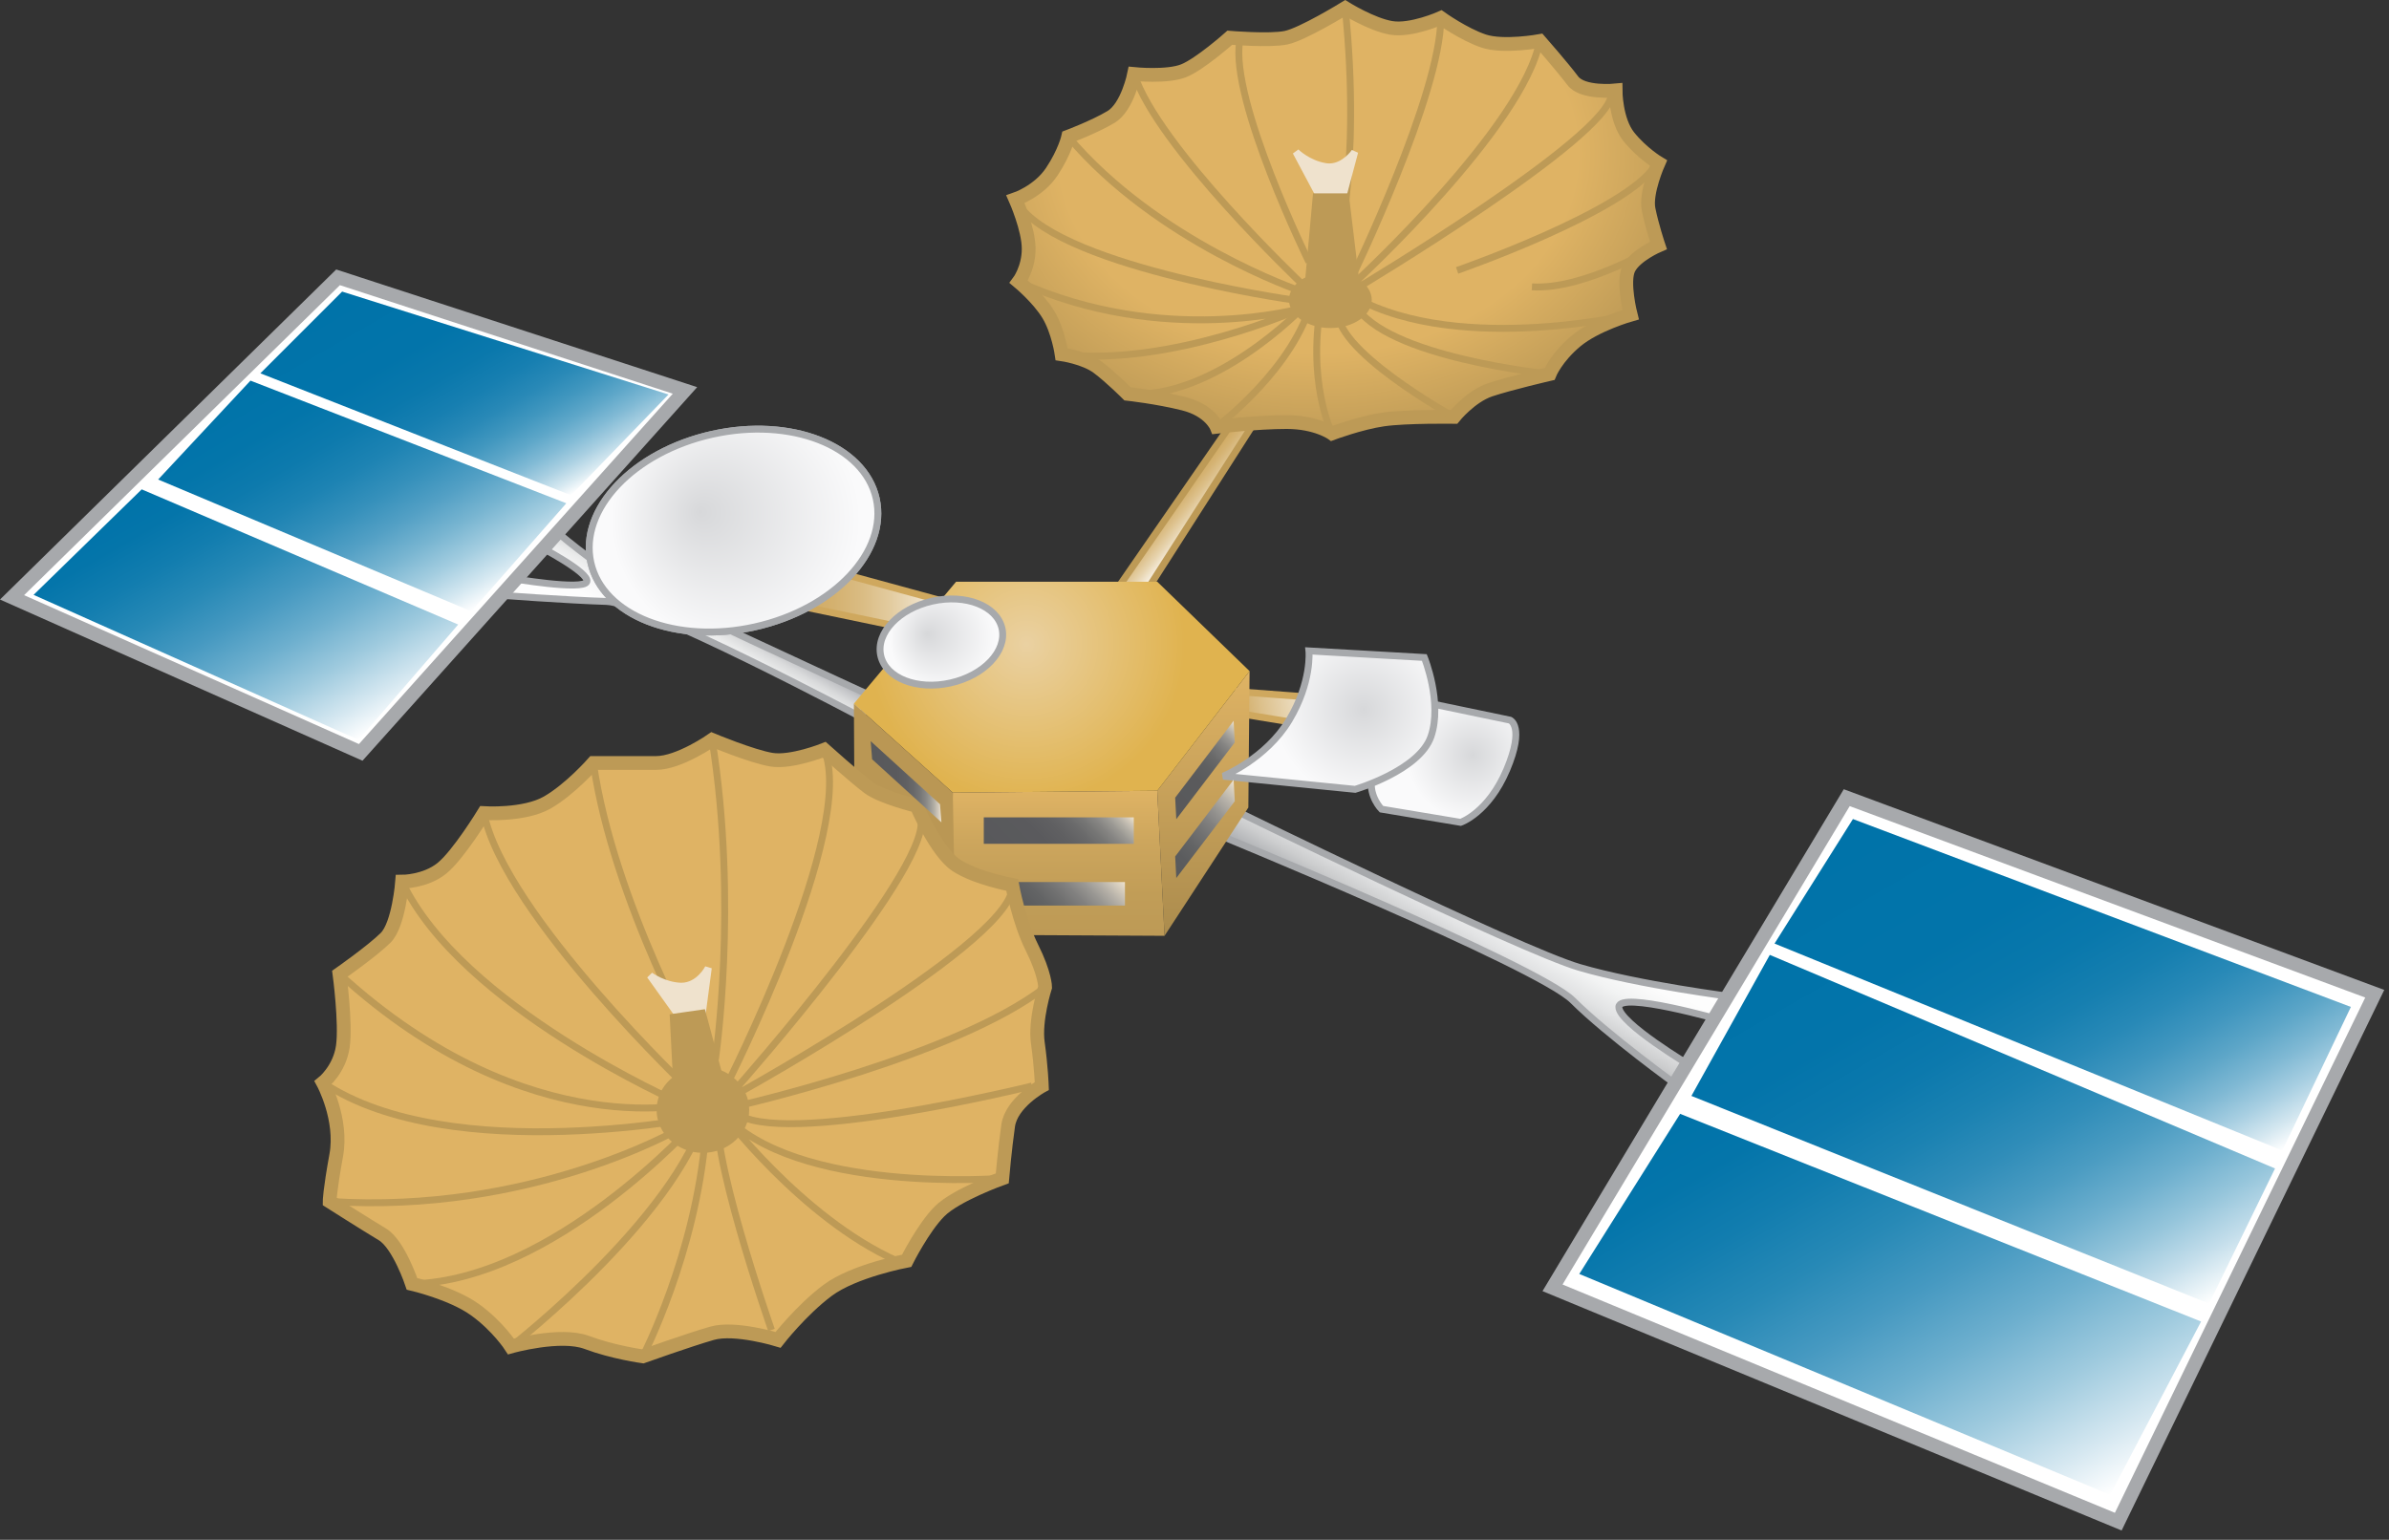
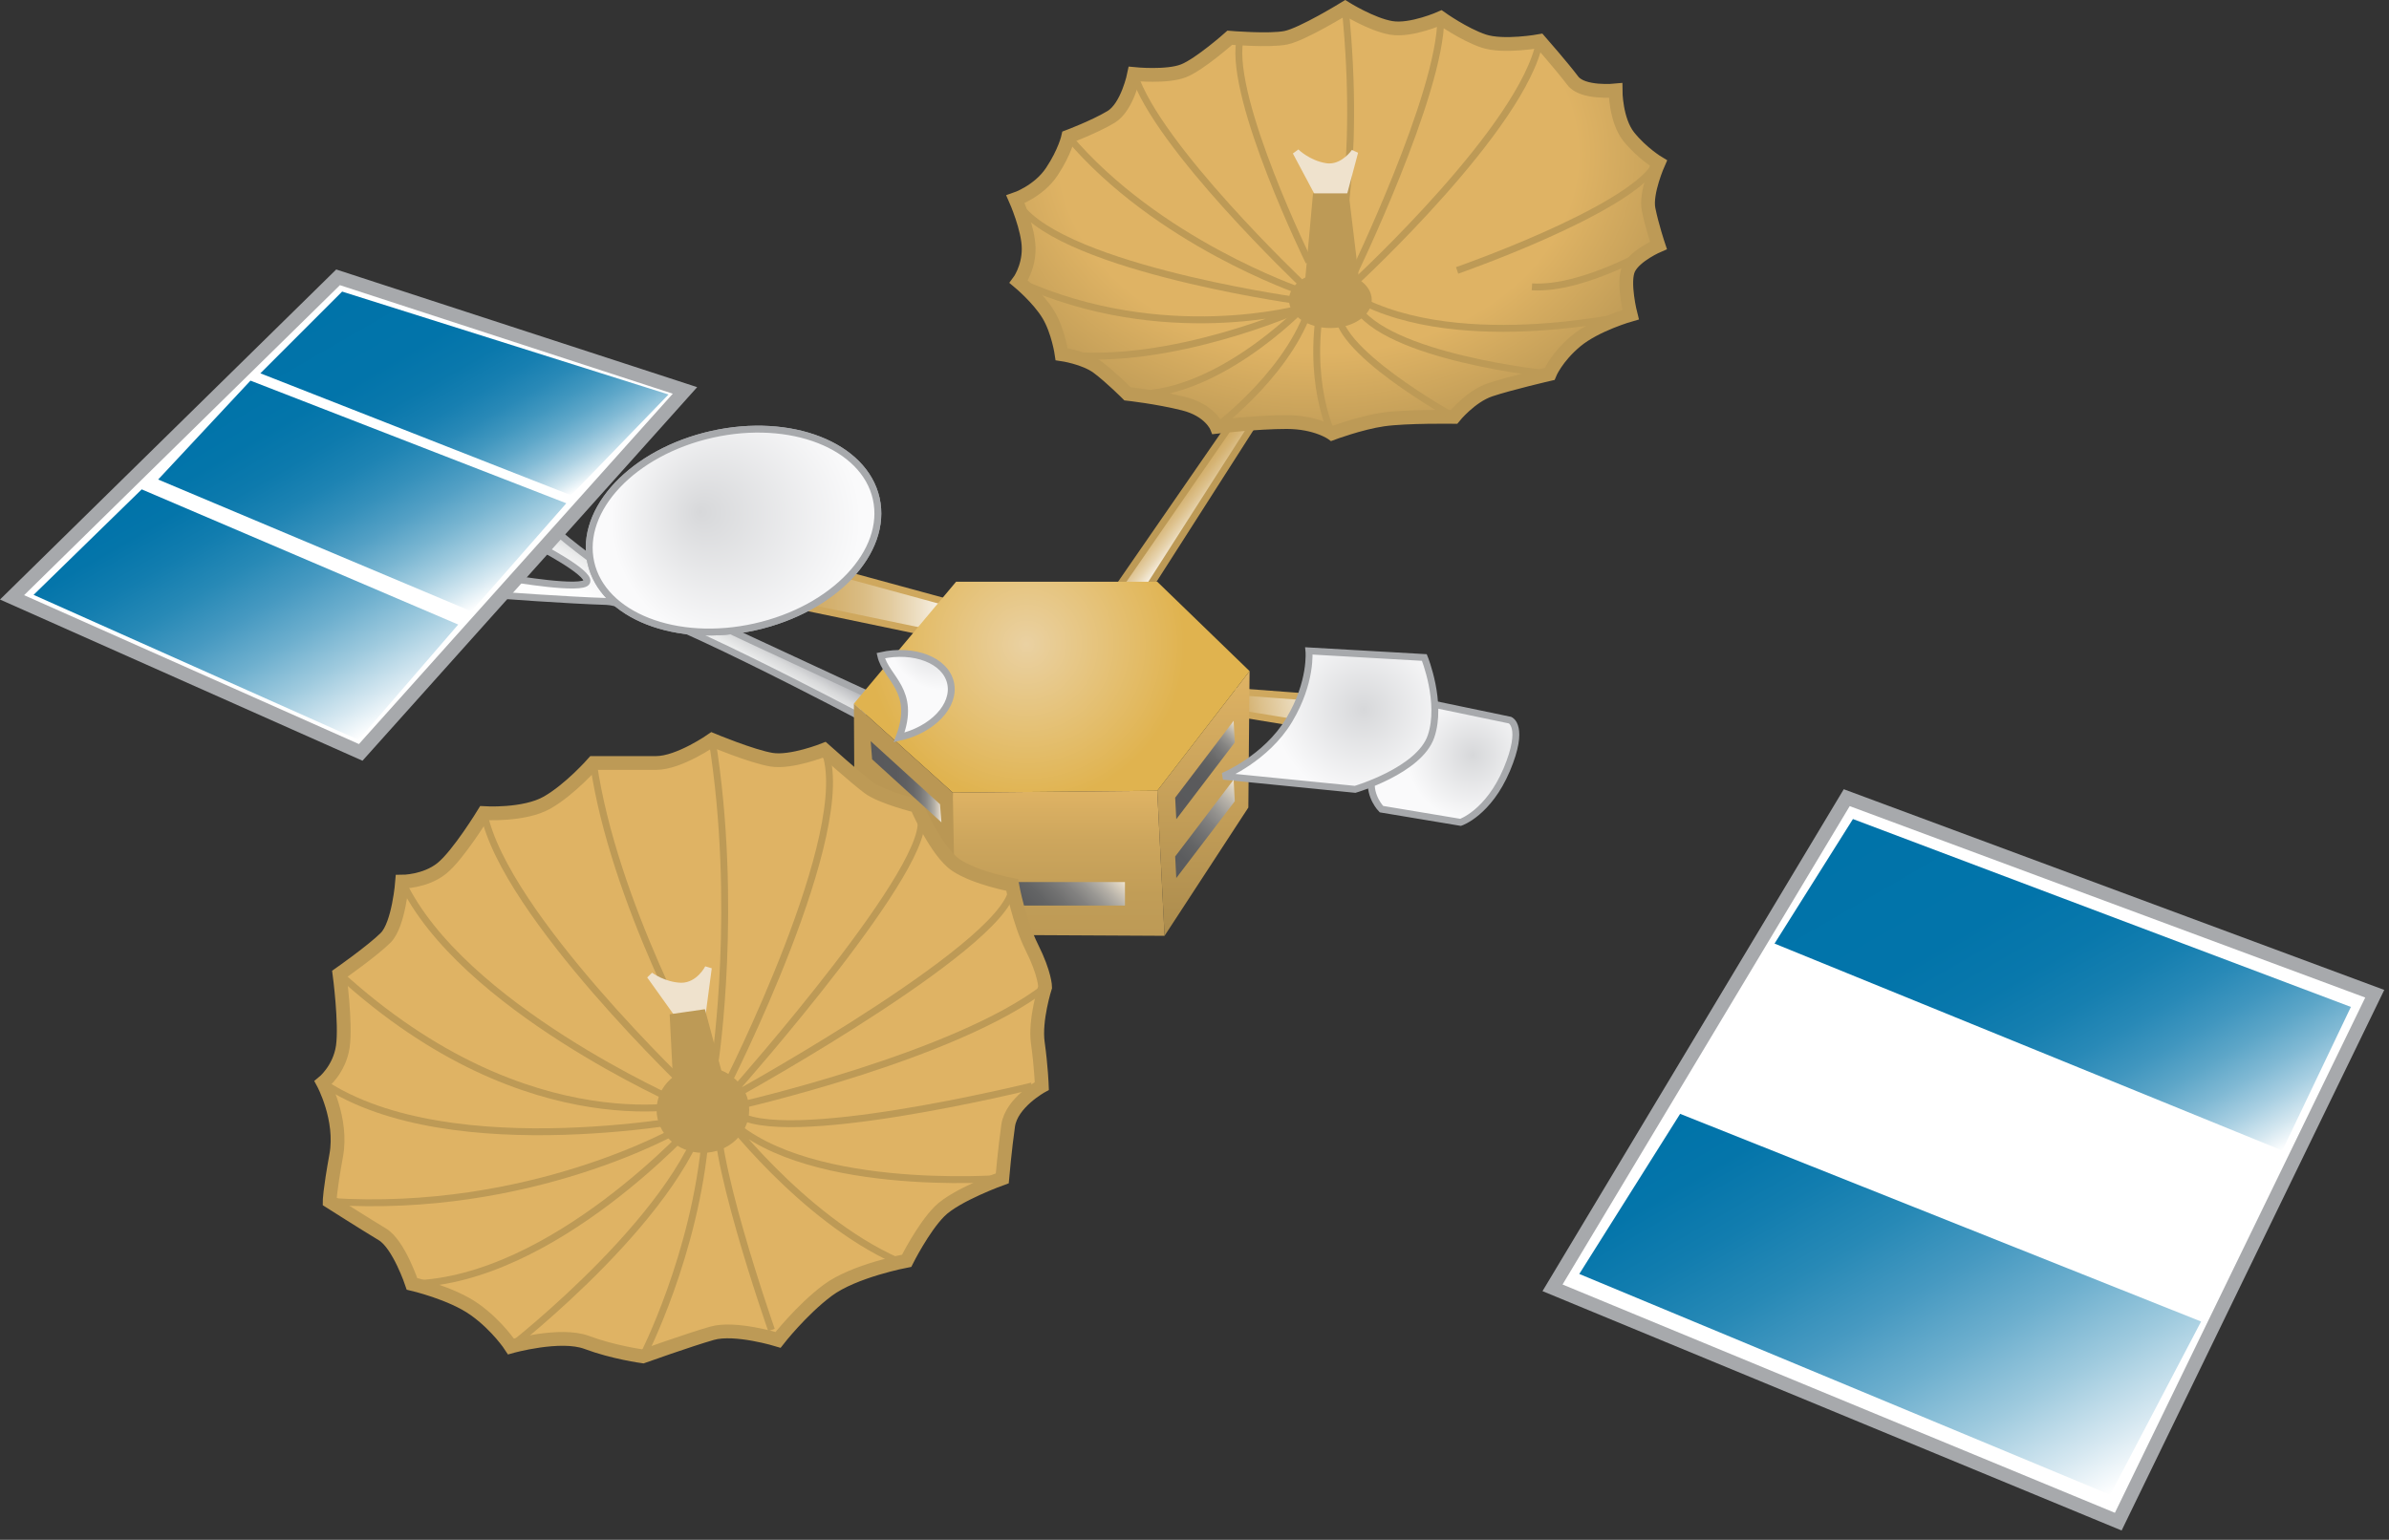
<svg xmlns="http://www.w3.org/2000/svg" xmlns:ns1="https://ian.umces.edu/media-library/" x="0px" y="0px" width="501" height="323" viewBox="0 0 501 323" xml:space="preserve">
  <rect x="0" y="0" width="501" height="323" fill="#333333" stroke="none" />
  <title>Communications: satellite 2</title>
  <desc>
    <ns1:title>Communications: satellite 2</ns1:title>
    <ns1:descr>Illustration of satellite</ns1:descr>
    <ns1:scene>
      <ns1:contains>science, scientific, research, experimental, test, equipment, satellite, orbit, outer, space, astronomy</ns1:contains>
      <ns1:when>2005-12-15</ns1:when>
    </ns1:scene>
  </desc>
  <defs>
</defs>
  <linearGradient id="ian_symbols_cebc052218a77e04c1ef4e499a523909" gradientUnits="userSpaceOnUse" x1="239.693" y1="153.012" x2="266.833" y2="153.012" gradientTransform="matrix(0.987 -0.158 0.158 0.987 -1.359 38.561)">
    <stop offset="0" style="stop-color:#CFA85E" />
    <stop offset="0.207" style="stop-color:#DCC08B" />
    <stop offset="0.468" style="stop-color:#EBDBBD" />
    <stop offset="0.696" style="stop-color:#F6EFE1" />
    <stop offset="0.881" style="stop-color:#FDFBF7" />
    <stop offset="1" style="stop-color:#FFFFFF" />
  </linearGradient>
  <polygon fill="url(#ian_symbols_cebc052218a77e04c1ef4e499a523909)" stroke="#CFA85E" stroke-width="1.445" points="259.194,149.575 286.147,153.994 286.285,147.104   259.727,145.113 " />
  <linearGradient id="ian_symbols_dd89d9580f4dc0f431a11e9755aa1491" gradientUnits="userSpaceOnUse" x1="163.17" y1="125.822" x2="200.506" y2="125.822">
    <stop offset="0" style="stop-color:#CFA85E" />
    <stop offset="0.153" style="stop-color:#D0AA62" />
    <stop offset="0.311" style="stop-color:#D4B16F" />
    <stop offset="0.472" style="stop-color:#DABC83" />
    <stop offset="0.634" style="stop-color:#E3CCA0" />
    <stop offset="0.797" style="stop-color:#EEE0C6" />
    <stop offset="0.96" style="stop-color:#FBF8F3" />
    <stop offset="1" style="stop-color:#FFFFFF" />
  </linearGradient>
  <polygon fill="url(#ian_symbols_dd89d9580f4dc0f431a11e9755aa1491)" stroke="#CFA85E" stroke-width="1.445" points="196.354,133.079 163.17,126.168 170.082,118.564   200.506,126.86 " />
  <linearGradient id="ian_symbols_b366da7f7ba6bdb46d35b6587694ac24" gradientUnits="userSpaceOnUse" x1="302.674" y1="202.533" x2="315.065" y2="181.07">
    <stop offset="0" style="stop-color:#A7A9AC" />
    <stop offset="0.034" style="stop-color:#AEB0B3" />
    <stop offset="0.189" style="stop-color:#CCCDCE" />
    <stop offset="0.355" style="stop-color:#E2E3E4" />
    <stop offset="0.533" style="stop-color:#F2F3F3" />
    <stop offset="0.733" style="stop-color:#FCFCFC" />
    <stop offset="1" style="stop-color:#FFFFFF" />
  </linearGradient>
-   <path fill="url(#ian_symbols_b366da7f7ba6bdb46d35b6587694ac24)" stroke="#A7A9AC" stroke-width="1.445" d="M254.349,174.632c0,0,68.176,27.943,75.471,35.206  c7.284,7.273,22.118,17.976,22.118,17.976l2.77-4.143c0,0-15.282-9.084-15.218-12.448c0.074-3.365,21.437,2.758,21.437,2.758  l2.769-4.835c0,0-19.893-2.513-32.501-6.219c-12.598-3.706-74.076-33.833-74.076-33.833L254.349,174.632z" />
  <linearGradient id="ian_symbols_fc3fc7899c1636b445b437134508608d" gradientUnits="userSpaceOnUse" x1="148.759" y1="126.322" x2="138.159" y2="144.681">
    <stop offset="0" style="stop-color:#A7A9AC" />
    <stop offset="0.003" style="stop-color:#A8AAAD" />
    <stop offset="0.078" style="stop-color:#C3C4C7" />
    <stop offset="0.162" style="stop-color:#D9DADB" />
    <stop offset="0.262" style="stop-color:#EAEBEB" />
    <stop offset="0.384" style="stop-color:#F6F6F7" />
    <stop offset="0.553" style="stop-color:#FDFDFD" />
    <stop offset="1" style="stop-color:#FFFFFF" />
  </linearGradient>
  <path fill="url(#ian_symbols_fc3fc7899c1636b445b437134508608d)" stroke="#A7A9AC" stroke-width="1.445" d="M103.695,124.783c0,0,15.367,1.14,23.514,1.385  c8.146,0.255,53.246,24.206,53.246,24.206l2.769-4.153c0,0-49.828-22.875-55.323-26.271s-13.535-10.373-13.535-10.373l-1.672,4.835  c0,0,11.022,5.676,10.373,7.614c-0.661,1.927-15.91-0.703-15.91-0.703L103.695,124.783z" />
  <polygon fill="#FFFFFF" stroke="#A7A9AC" stroke-width="2.89" points="387.282,167.327 498.013,208.454 444.224,319.195   325.581,270.145 " />
  <polygon fill="#FFFFFF" stroke="#A7A9AC" stroke-width="2.89" points="70.896,58.173 143.65,81.899 75.645,157.828 2.528,125.305   " />
  <linearGradient id="ian_symbols_f78c27a52c3551d4b170bffeb40be7df" gradientUnits="userSpaceOnUse" x1="35.173" y1="99.503" x2="69.3" y2="158.613">
    <stop offset="0" style="stop-color:#0073A9" />
    <stop offset="0.114" style="stop-color:#0475AA" />
    <stop offset="0.238" style="stop-color:#127DAF" />
    <stop offset="0.367" style="stop-color:#2789B6" />
    <stop offset="0.5" style="stop-color:#4699C1" />
    <stop offset="0.635" style="stop-color:#6DAFCE" />
    <stop offset="0.773" style="stop-color:#9ECADE" />
    <stop offset="0.909" style="stop-color:#D6E8F1" />
    <stop offset="1" style="stop-color:#FFFFFF" />
  </linearGradient>
  <polygon fill="url(#ian_symbols_f78c27a52c3551d4b170bffeb40be7df)" points="29.715,102.654 7.043,124.783 75.198,155.208 96.091,131.013 " />
  <linearGradient id="ian_symbols_a4edebcc65b0c6e4b5afe20c4caa7c6b" gradientUnits="userSpaceOnUse" x1="60.043" y1="75.503" x2="92.585" y2="131.867">
    <stop offset="0" style="stop-color:#0073A9" />
    <stop offset="0.17" style="stop-color:#0375AA" />
    <stop offset="0.301" style="stop-color:#0D7AAD" />
    <stop offset="0.42" style="stop-color:#1D83B3" />
    <stop offset="0.531" style="stop-color:#3590BB" />
    <stop offset="0.636" style="stop-color:#53A0C5" />
    <stop offset="0.738" style="stop-color:#78B5D1" />
    <stop offset="0.836" style="stop-color:#A3CDE0" />
    <stop offset="0.93" style="stop-color:#D5E8F1" />
    <stop offset="1" style="stop-color:#FFFFFF" />
  </linearGradient>
  <polygon fill="url(#ian_symbols_a4edebcc65b0c6e4b5afe20c4caa7c6b)" points="52.525,79.844 33.166,100.588 98.86,128.244 118.764,105.572 " />
  <linearGradient id="ian_symbols_5f62258de370ca642d857458dcb84508" gradientUnits="userSpaceOnUse" x1="82.602" y1="54.898" x2="113.104" y2="107.729">
    <stop offset="0" style="stop-color:#0073A9" />
    <stop offset="0.292" style="stop-color:#0274AA" />
    <stop offset="0.429" style="stop-color:#0A78AC" />
    <stop offset="0.535" style="stop-color:#177FB1" />
    <stop offset="0.624" style="stop-color:#2989B7" />
    <stop offset="0.702" style="stop-color:#4197BF" />
    <stop offset="0.773" style="stop-color:#5EA7C9" />
    <stop offset="0.839" style="stop-color:#81BAD5" />
    <stop offset="0.901" style="stop-color:#AAD0E2" />
    <stop offset="0.957" style="stop-color:#D7E9F1" />
    <stop offset="1" style="stop-color:#FFFFFF" />
  </linearGradient>
  <polygon fill="url(#ian_symbols_5f62258de370ca642d857458dcb84508)" points="71.748,61.165 54.602,78.311 119.754,103.89 140.2,82.751 " />
  <linearGradient id="ian_symbols_5fbfe53f634c0734b5e08e07601ab95e" gradientUnits="userSpaceOnUse" x1="407.387" y1="160.953" x2="460.01" y2="252.1">
    <stop offset="0" style="stop-color:#0073A9" />
    <stop offset="0.304" style="stop-color:#0274AA" />
    <stop offset="0.441" style="stop-color:#0978AC" />
    <stop offset="0.545" style="stop-color:#167FB0" />
    <stop offset="0.632" style="stop-color:#2889B7" />
    <stop offset="0.709" style="stop-color:#4096BF" />
    <stop offset="0.778" style="stop-color:#5DA6C8" />
    <stop offset="0.842" style="stop-color:#80B9D4" />
    <stop offset="0.901" style="stop-color:#A8CFE2" />
    <stop offset="0.955" style="stop-color:#D4E7F0" />
    <stop offset="1" style="stop-color:#FFFFFF" />
  </linearGradient>
  <polygon fill="url(#ian_symbols_5fbfe53f634c0734b5e08e07601ab95e)" points="388.582,171.81 372.14,197.932 478.631,241.349 493.008,211.223 " />
  <linearGradient id="ian_symbols_aabf6edd30cd2fb47d9584f8db830df2" gradientUnits="userSpaceOnUse" x1="388.608" y1="190.226" x2="443.315" y2="284.981">
    <stop offset="0" style="stop-color:#0073A9" />
    <stop offset="0.205" style="stop-color:#0374AA" />
    <stop offset="0.34" style="stop-color:#0C79AD" />
    <stop offset="0.454" style="stop-color:#1B82B2" />
    <stop offset="0.557" style="stop-color:#308DB9" />
    <stop offset="0.653" style="stop-color:#4B9CC2" />
    <stop offset="0.744" style="stop-color:#6DAFCE" />
    <stop offset="0.829" style="stop-color:#95C5DB" />
    <stop offset="0.912" style="stop-color:#C4DEEB" />
    <stop offset="0.989" style="stop-color:#F7FBFC" />
    <stop offset="1" style="stop-color:#FFFFFF" />
  </linearGradient>
-   <polygon fill="url(#ian_symbols_aabf6edd30cd2fb47d9584f8db830df2)" points="371.148,200.307 354.707,229.891 463.275,273.457 477.098,245.108 " />
  <linearGradient id="ian_symbols_b7f7c76be3d26c04b90ba7786ac23cb5" gradientUnits="userSpaceOnUse" x1="368.676" y1="224.219" x2="425.825" y2="323.205">
    <stop offset="0" style="stop-color:#0073A9" />
    <stop offset="0.114" style="stop-color:#0475AA" />
    <stop offset="0.238" style="stop-color:#127DAF" />
    <stop offset="0.367" style="stop-color:#2789B6" />
    <stop offset="0.5" style="stop-color:#4699C1" />
    <stop offset="0.635" style="stop-color:#6DAFCE" />
    <stop offset="0.773" style="stop-color:#9ECADE" />
    <stop offset="0.909" style="stop-color:#D6E8F1" />
    <stop offset="1" style="stop-color:#FFFFFF" />
  </linearGradient>
  <polygon fill="url(#ian_symbols_b7f7c76be3d26c04b90ba7786ac23cb5)" points="352.343,233.65 331.193,267.238 442.53,313.561 461.593,277.215 " />
  <linearGradient id="ian_symbols_64eaba2b23e016144586a408ecb58713" gradientUnits="userSpaceOnUse" x1="246.791" y1="101.904" x2="254.024" y2="107.973">
    <stop offset="0" style="stop-color:#CFA85E" />
    <stop offset="0.131" style="stop-color:#D1AB63" />
    <stop offset="0.294" style="stop-color:#D5B373" />
    <stop offset="0.473" style="stop-color:#DDC18C" />
    <stop offset="0.666" style="stop-color:#E7D4AF" />
    <stop offset="0.865" style="stop-color:#F5ECDC" />
    <stop offset="1" style="stop-color:#FFFFFF" />
  </linearGradient>
  <polygon fill="url(#ian_symbols_64eaba2b23e016144586a408ecb58713)" stroke="#BD9A56" stroke-width="1.445" points="234.392,123.41 260.664,85.371 265.115,85.371   239.919,124.783 " />
  <linearGradient id="ian_symbols_55e327316b17c27439dc2c9dfc427fd2" gradientUnits="userSpaceOnUse" x1="252.368" y1="196.303" x2="252.368" y2="140.779">
    <stop offset="0" style="stop-color:#AB8B4D" />
    <stop offset="0.038" style="stop-color:#AD8D4E" />
    <stop offset="1" style="stop-color:#DFB364" />
  </linearGradient>
  <polygon fill="url(#ian_symbols_55e327316b17c27439dc2c9dfc427fd2)" points="244.221,196.303 261.793,169.393 262.048,140.778 242.688,165.878 " />
  <radialGradient id="ian_symbols_7e6515ac842c618481f5ec6f5c7d2cf2" cx="215.277" cy="135.149" r="33.238" gradientUnits="userSpaceOnUse">
    <stop offset="0" style="stop-color:#EAD1A2" />
    <stop offset="1" style="stop-color:#E0B34F" />
  </radialGradient>
  <polygon fill="url(#ian_symbols_7e6515ac842c618481f5ec6f5c7d2cf2)" points="200.506,122.025 242.688,122.025 262.048,140.778 242.688,165.878 199.814,166.273   179.07,147.604 " />
  <linearGradient id="ian_symbols_f9b27a4859f621a4997e01e68a759a8a" gradientUnits="userSpaceOnUse" x1="221.821" y1="196.303" x2="221.821" y2="165.878">
    <stop offset="0" style="stop-color:#BD9A56" />
    <stop offset="0.286" style="stop-color:#C19D57" />
    <stop offset="0.659" style="stop-color:#CDA65D" />
    <stop offset="1" style="stop-color:#DFB364" />
  </linearGradient>
  <polygon fill="url(#ian_symbols_f9b27a4859f621a4997e01e68a759a8a)" points="199.814,166.273 199.42,196.069 244.221,196.303 242.688,165.878 " />
  <polygon fill="#BA9754" points="179.07,147.604 179.219,173.994 200.357,195.611 199.814,166.273 " />
  <radialGradient id="ian_symbols_5deaa93d67ebd554b9853e2e7a41121c" cx="308.865" cy="158.381" r="13.871" gradientUnits="userSpaceOnUse">
    <stop offset="0" style="stop-color:#D7D8DA" />
    <stop offset="1" style="stop-color:#FAFAFB" />
  </radialGradient>
  <path fill="url(#ian_symbols_5deaa93d67ebd554b9853e2e7a41121c)" stroke="#A7A9AC" stroke-width="1.445" d="M289.704,169.734l16.602,2.769c0,0,5.836-1.96,9.681-11.064  c3.834-9.105,0.692-10.373,0.692-10.373l-16.592-3.461c0,0-11.948,12.278-12.449,15.91  C287.127,167.135,289.704,169.734,289.704,169.734z" />
  <radialGradient id="ian_symbols_b60b3dbcb45ea164796b91822e2f39f5" cx="285.958" cy="148.824" r="18.752" gradientUnits="userSpaceOnUse">
    <stop offset="0" style="stop-color:#D7D8DA" />
    <stop offset="1" style="stop-color:#FAFAFB" />
  </radialGradient>
  <path fill="url(#ian_symbols_b60b3dbcb45ea164796b91822e2f39f5)" stroke="#A7A9AC" stroke-width="1.445" d="M274.497,136.54c0,0,0.671,6.475-4.153,14.525  c-4.813,8.051-13.822,11.756-13.822,11.756l27.655,2.759c0,0,13.429-3.93,15.91-11.065c2.46-7.124-1.385-16.591-1.385-16.591  L274.497,136.54z" />
  <path fill="none" stroke="#A7A9AC" stroke-width="1.445" d="M123.907,118.01c-2.492-11.16,8.881-23.194,25.398-26.899  c16.528-3.706,31.948,2.332,34.45,13.481c2.492,11.15-8.871,23.194-25.398,26.9C141.83,135.198,126.399,129.16,123.907,118.01z" />
  <radialGradient id="ian_symbols_0692e4845f96e0249dc6bcc4bcd82a5f" cx="154.385" cy="109.075" r="26.163" fx="146.779" fy="107.323" gradientUnits="userSpaceOnUse">
    <stop offset="0" style="stop-color:#D7D8DA" />
    <stop offset="1" style="stop-color:#FAFAFB" />
  </radialGradient>
  <path fill="url(#ian_symbols_0692e4845f96e0249dc6bcc4bcd82a5f)" stroke="#A7A9AC" stroke-width="1.445" d="M123.907,118.01c-2.492-11.16,8.881-23.194,25.398-26.899  c16.528-3.706,31.948,2.332,34.45,13.481c2.492,11.15-8.871,23.194-25.398,26.9C141.83,135.198,126.399,129.16,123.907,118.01z" />
  <radialGradient id="ian_symbols_03180780c5a7c2c49dc96b32baa75e1c" cx="197.652" cy="133.736" r="11.117" fx="194.421" fy="132.992" gradientUnits="userSpaceOnUse">
    <stop offset="0" style="stop-color:#D7D8DA" />
    <stop offset="1" style="stop-color:#FAFAFB" />
  </radialGradient>
-   <path fill="url(#ian_symbols_03180780c5a7c2c49dc96b32baa75e1c)" stroke="#A7A9AC" stroke-width="1.439" d="M184.703,137.53c-1.065-4.739,3.77-9.851,10.788-11.426  c7.028-1.576,13.578,0.99,14.643,5.729c1.054,4.739-3.77,9.851-10.798,11.427C192.317,144.836,185.757,142.27,184.703,137.53z" />
+   <path fill="url(#ian_symbols_03180780c5a7c2c49dc96b32baa75e1c)" stroke="#A7A9AC" stroke-width="1.439" d="M184.703,137.53c7.028-1.576,13.578,0.99,14.643,5.729c1.054,4.739-3.77,9.851-10.798,11.427C192.317,144.836,185.757,142.27,184.703,137.53z" />
  <radialGradient id="ian_symbols_61853b6a9b5e1464c5be7ae9319dcc8c" cx="276.467" cy="32.375" r="78.296" gradientTransform="matrix(1 0 0 0.767 0 7.556)" gradientUnits="userSpaceOnUse">
    <stop offset="0" style="stop-color:#DFB364" />
    <stop offset="0.694" style="stop-color:#DFB364" />
    <stop offset="1" style="stop-color:#C09C57" />
  </radialGradient>
  <path fill="url(#ian_symbols_61853b6a9b5e1464c5be7ae9319dcc8c)" stroke="#BD9A56" stroke-width="2.89" d="M257.895,7.919c0,0,8.296,0.692,11.757,0  c3.461-0.692,12.449-6.219,12.449-6.219s5.537,3.461,9.68,4.153c4.153,0.692,10.373-2.077,10.373-2.077s4.845,3.45,8.987,4.834  c4.153,1.385,11.757,0,11.757,0s4.846,5.538,6.922,8.307c2.066,2.769,8.978,2.066,8.978,2.066s0.011,6.229,2.769,9.69  c2.769,3.451,6.229,5.527,6.229,5.527s-2.769,6.219-2.076,9.68c0.692,3.461,2.076,7.604,2.076,7.604s-4.845,2.077-6.229,4.846  c-1.374,2.769,0.395,9.68,0.395,9.68s-7.306,2.076-11.459,5.527c-4.153,3.461-5.537,6.922-5.537,6.922s-8.285,1.917-12.438,3.301  c-4.143,1.384-7.604,5.687-7.604,5.687s-9.979-0.149-14.824,0.543c-4.834,0.692-10.766,2.918-10.766,2.918s-3.302-2.375-9.521-2.375  c-6.229,0-14.675,0.99-14.675,0.99s-1.385-3.461-6.911-4.845c-5.538-1.385-11.768-2.066-11.768-2.066s-3.45-3.461-6.219-5.538  c-2.769-2.077-7.604-2.769-7.604-2.769s-0.692-4.834-2.769-8.295s-6.229-6.912-6.229-6.912s2.087-2.769,2.087-6.922  c0-4.143-2.769-10.372-2.769-10.372s4.834-1.629,7.604-5.772c2.769-4.153,3.461-7.359,3.461-7.359s5.527-2.076,8.988-4.153  c3.45-2.077,4.835-8.988,4.835-8.988s6.922,0.692,10.383-0.692C251.676,13.457,257.895,7.919,257.895,7.919z" />
  <linearGradient id="ian_symbols_5315a75747f2176445c2d357823cd87d" gradientUnits="userSpaceOnUse" x1="215.714" y1="195.047" x2="230.825" y2="179.936">
    <stop offset="0" style="stop-color:#58595B" />
    <stop offset="0.17" style="stop-color:#5B5C5E" />
    <stop offset="0.313" style="stop-color:#636465" />
    <stop offset="0.448" style="stop-color:#717171" />
    <stop offset="0.576" style="stop-color:#828180" />
    <stop offset="0.701" style="stop-color:#999793" />
    <stop offset="0.822" style="stop-color:#B7B2A9" />
    <stop offset="0.939" style="stop-color:#DAD1C0" />
    <stop offset="1" style="stop-color:#EFE2CD" />
  </linearGradient>
  <rect x="210.623" y="185.026" fill="url(#ian_symbols_5315a75747f2176445c2d357823cd87d)" width="25.292" height="4.931" />
  <radialGradient id="ian_symbols_20e17e7b3e323b04d1267c5dd0b20f0e" cx="133.427" cy="200.919" r="70.403" fx="116.314" fy="132.628" gradientUnits="userSpaceOnUse">
    <stop offset="0" style="stop-color:#DFB364" />
    <stop offset="1" style="stop-color:#DFB364" />
  </radialGradient>
  <path fill="url(#ian_symbols_20e17e7b3e323b04d1267c5dd0b20f0e)" stroke="#BD9A56" stroke-width="2.89" d="M149.337,155.208c0,0,8.295,3.461,12.449,4.153  c4.143,0.692,11.064-2.077,11.064-2.077s6.518,5.836,9.286,7.912c2.769,2.066,10.074,3.845,10.074,3.845s4.143,9.68,8.295,12.448  c4.153,2.759,11.757,4.143,11.757,4.143s1.374,7.614,4.143,13.142c2.769,5.537,2.769,8.296,2.769,8.296s-2.226,6.911-1.522,11.757  c0.682,4.845,0.831,8.987,0.831,8.987s-6.368,3.461-7.061,8.307c-0.692,4.835-1.235,11.054-1.235,11.054s-9.68,3.461-13.141,6.922  c-3.45,3.45-6.911,10.372-6.911,10.372s-11.064,2.077-16.591,6.22c-5.538,4.153-10.373,10.372-10.373,10.372  s-8.999-2.769-13.833-1.385c-4.846,1.385-14.525,4.846-14.525,4.846s-6.219-0.842-11.746-2.918  c-5.538-2.076-15.91,0.842-15.91,0.842s-2.769-4.303-7.604-7.753c-4.845-3.461-13.151-5.378-13.151-5.378s-2.758-8.307-6.208-10.383  c-3.461-2.077-11.064-6.911-11.064-6.911s0-2.077,1.384-9.681s-2.769-15.218-2.769-15.218s3.451-2.758,4.153-7.604  c0.682-4.834-0.703-15.207-0.703-15.207s6.922-4.845,9.69-7.604c2.758-2.779,3.45-11.756,3.45-11.756s4.835,0,8.296-2.78  c3.461-2.758,8.85-11.597,8.85-11.597s8.445,0.543,13.279-2.226c4.846-2.769,9.68-8.296,9.68-8.296s8.307,0,13.141,0  C142.426,160.053,149.337,155.208,149.337,155.208z" />
  <path fill="none" stroke="#BD9A56" stroke-width="1.445" d="M259.972,8.611c-2.077,12.449,14.525,46.335,14.525,46.335" />
  <path fill="none" stroke="#BD9A56" stroke-width="1.445" d="M282.101,1.7c3.461,33.886-2.066,53.246-2.066,53.246" />
  <path fill="none" stroke="#BD9A56" stroke-width="1.445" d="M302.153,3.777c0,15.91-18.444,53.991-18.444,53.991" />
  <path fill="none" stroke="#BD9A56" stroke-width="1.445" d="M322.897,8.611c-3.45,17.987-38.273,50.19-38.273,50.19" />
-   <path fill="none" stroke="#BD9A56" stroke-width="1.445" d="M337.892,19.942c-0.692,8.988-53.118,40.381-53.118,40.381" />
  <path fill="none" stroke="#BD9A56" stroke-width="1.445" d="M347.093,34.766c-6.23,9.68-41.521,21.958-41.521,21.958" />
  <path fill="none" stroke="#BD9A56" stroke-width="1.445" d="M237.843,15.534c4.845,15.207,35.121,43.949,35.121,43.949" />
  <path fill="none" stroke="#BD9A56" stroke-width="1.445" d="M224.02,28.674c18.668,22.119,48.645,32.342,48.645,32.342" />
  <path fill="none" stroke="#BD9A56" stroke-width="1.445" d="M212.956,41.805c6.911,13.833,58.081,21.096,58.081,21.096" />
  <path fill="none" stroke="#BD9A56" stroke-width="1.445" d="M222.636,74.306c22.821,2.769,50.477-9.68,50.477-9.68  s-29.04,8.296-59.475-5.527" />
  <path fill="none" stroke="#BD9A56" stroke-width="1.445" d="M236.458,82.613c17.986,1.374,36.654-17.987,36.654-17.987" />
  <path fill="none" stroke="#BD9A56" stroke-width="1.445" d="M255.137,89.524c0,0,16.592-12.449,20.053-26.974" />
  <path fill="none" stroke="#BD9A56" stroke-width="1.445" d="M279.332,90.908c0,0-5.527-11.064-2.066-28.358" />
  <path fill="none" stroke="#BD9A56" stroke-width="1.445" d="M304.922,87.447c0,0-26.282-14.525-24.206-22.821" />
  <path fill="none" stroke="#BD9A56" stroke-width="1.445" d="M324.964,78.459c0,0-34.567-3.461-40.787-14.525" />
  <path fill="none" stroke="#BD9A56" stroke-width="1.445" d="M341.96,66.011c0,0-38.423,8.988-59.859-4.846" />
  <path fill="none" stroke="#BD9A56" stroke-width="1.445" d="M347.795,51.485c0,0-15.462,9.382-26.526,8.69" />
  <path fill="none" stroke="#BD9A56" stroke-width="1.445" d="M149.337,155.208c5.527,34.578,0.682,67.08,0.682,67.08" />
  <path fill="none" stroke="#BD9A56" stroke-width="1.445" d="M124.439,160.053c4.153,29.04,22.821,62.234,22.821,62.234" />
  <path fill="none" stroke="#BD9A56" stroke-width="1.445" d="M101.48,170.575c4.292,21.288,43.704,58.624,43.704,58.624" />
  <path fill="none" stroke="#BD9A56" stroke-width="1.445" d="M84.334,184.952c12.449,26.271,58.091,46.323,58.091,46.323" />
  <path fill="none" stroke="#BD9A56" stroke-width="1.445" d="M71.194,204.311c40.115,36.645,75.375,26.964,75.375,26.964" />
  <path fill="none" stroke="#BD9A56" stroke-width="1.445" d="M67.743,227.122c26.964,17.986,80.902,6.922,80.902,6.922" />
  <path fill="none" stroke="#BD9A56" stroke-width="1.445" d="M69.128,252.02c42.181,2.769,73.298-15.218,73.298-15.218" />
  <path fill="none" stroke="#BD9A56" stroke-width="1.445" d="M86.401,269.314c29.743-0.703,59.476-33.896,59.476-33.896" />
  <path fill="none" stroke="#BD9A56" stroke-width="1.445" d="M107.156,282.445c0,0,37.336-29.041,41.489-51.862" />
  <path fill="none" stroke="#BD9A56" stroke-width="1.445" d="M172.851,157.285c6.911,16.592-20.595,70.625-20.595,70.625" />
  <path fill="none" stroke="#BD9A56" stroke-width="1.445" d="M192.903,171.118c4.143,8.988-38.422,57.091-38.422,57.091" />
  <path fill="none" stroke="#BD9A56" stroke-width="1.445" d="M212.263,185.632c1.374,11.075-56.952,43.417-56.952,43.417" />
  <path fill="none" stroke="#BD9A56" stroke-width="1.445" d="M219.174,207.07c-18.668,14.525-64.406,24.897-64.406,24.897" />
  <path fill="none" stroke="#BD9A56" stroke-width="1.445" d="M216.406,227.814c0,0-53.235,13.142-62.234,5.538" />
  <path fill="none" stroke="#BD9A56" stroke-width="1.445" d="M188.058,264.468c-20.052-8.998-36.654-31.116-36.654-31.116  c15.218,17.283,58.783,13.822,58.783,13.822" />
  <path fill="none" stroke="#BD9A56" stroke-width="1.445" d="M161.786,278.983c0,0-13.833-39.412-11.064-47.708" />
  <path fill="none" stroke="#BD9A56" stroke-width="1.445" d="M134.812,284.521c0,0,11.064-21.437,13.141-46.324" />
  <linearGradient id="ian_symbols_a7506396ad1d20b4091a287f7bbca70b" gradientUnits="userSpaceOnUse" x1="212.788" y1="183.485" x2="231.291" y2="164.982">
    <stop offset="0" style="stop-color:#58595B" />
    <stop offset="0.362" style="stop-color:#5A5A5D" />
    <stop offset="0.506" style="stop-color:#606062" />
    <stop offset="0.611" style="stop-color:#69696A" />
    <stop offset="0.697" style="stop-color:#767675" />
    <stop offset="0.771" style="stop-color:#868583" />
    <stop offset="0.837" style="stop-color:#9A9893" />
    <stop offset="0.898" style="stop-color:#B3AFA6" />
    <stop offset="0.952" style="stop-color:#D0C8BA" />
    <stop offset="1" style="stop-color:#EFE2CD" />
  </linearGradient>
-   <rect x="206.311" y="171.458" fill="url(#ian_symbols_a7506396ad1d20b4091a287f7bbca70b)" width="31.458" height="5.549" />
  <linearGradient id="ian_symbols_291bdcc8250637347dd8d8bed0a5eb26" gradientUnits="userSpaceOnUse" x1="182.595" y1="163.988" x2="197.429" y2="163.988">
    <stop offset="0" style="stop-color:#58595B" />
    <stop offset="0.362" style="stop-color:#5A5A5D" />
    <stop offset="0.506" style="stop-color:#606062" />
    <stop offset="0.611" style="stop-color:#69696A" />
    <stop offset="0.697" style="stop-color:#767675" />
    <stop offset="0.771" style="stop-color:#868583" />
    <stop offset="0.837" style="stop-color:#9A9893" />
    <stop offset="0.898" style="stop-color:#B3AFA6" />
    <stop offset="0.952" style="stop-color:#D0C8BA" />
    <stop offset="1" style="stop-color:#EFE2CD" />
  </linearGradient>
  <polygon fill="url(#ian_symbols_291bdcc8250637347dd8d8bed0a5eb26)" points="197.429,172.502 182.893,159.276 182.595,155.474 197.131,168.701 " />
  <linearGradient id="ian_symbols_ec9bd40e9f9cc9f4b59e2afc1c33df33" gradientUnits="userSpaceOnUse" x1="244.528" y1="182.031" x2="260.858" y2="165.7">
    <stop offset="0" style="stop-color:#58595B" />
    <stop offset="0.17" style="stop-color:#5B5C5E" />
    <stop offset="0.313" style="stop-color:#636465" />
    <stop offset="0.448" style="stop-color:#717171" />
    <stop offset="0.576" style="stop-color:#828180" />
    <stop offset="0.701" style="stop-color:#999793" />
    <stop offset="0.822" style="stop-color:#B7B2A9" />
    <stop offset="0.939" style="stop-color:#DAD1C0" />
    <stop offset="1" style="stop-color:#EFE2CD" />
  </linearGradient>
  <polygon fill="url(#ian_symbols_ec9bd40e9f9cc9f4b59e2afc1c33df33)" points="258.949,168.072 246.681,184.184 246.447,179.659 258.704,163.546 " />
  <linearGradient id="ian_symbols_7ae39b23806d00b49143c0c5bdf22fc9" gradientUnits="userSpaceOnUse" x1="244.527" y1="169.689" x2="260.858" y2="153.358">
    <stop offset="0" style="stop-color:#58595B" />
    <stop offset="0.391" style="stop-color:#5A5A5C" />
    <stop offset="0.532" style="stop-color:#5F6061" />
    <stop offset="0.633" style="stop-color:#696969" />
    <stop offset="0.714" style="stop-color:#757575" />
    <stop offset="0.784" style="stop-color:#858482" />
    <stop offset="0.846" style="stop-color:#989692" />
    <stop offset="0.901" style="stop-color:#B1ADA5" />
    <stop offset="0.951" style="stop-color:#CDC6B8" />
    <stop offset="0.997" style="stop-color:#ECE0CB" />
    <stop offset="1" style="stop-color:#EFE2CD" />
  </linearGradient>
  <polygon fill="url(#ian_symbols_7ae39b23806d00b49143c0c5bdf22fc9)" points="258.949,155.73 246.681,171.842 246.447,167.327 258.704,151.204 " />
  <path fill="#BD9A56" d="M147.41,223.789c-5.356,0-9.712,4.047-9.712,9.02c0,4.974,4.355,9.021,9.712,9.021  c5.346,0,9.702-4.047,9.702-9.021C157.111,227.835,152.756,223.789,147.41,223.789z" />
  <path fill="#BD9A56" d="M278.991,56.991c-4.781,0-8.68,2.652-8.68,5.91c0,3.259,3.898,5.911,8.68,5.911s8.679-2.652,8.679-5.911  C287.67,59.643,283.772,56.991,278.991,56.991z" />
  <path fill="#EFE2CD" d="M283.506,31.454c-0.021,0.032-1.938,2.833-4.738,2.833c-0.224,0-0.469-0.021-0.714-0.064  c-3.418-0.554-5.75-2.854-5.771-2.875l-1.15,0.852l5.133,9.638h5.932l2.609-9.797L283.506,31.454z" />
  <path fill="#EFE2CD" d="M147.899,202.704c-0.01,0.031-1.746,3.45-5.037,3.45h-0.011c-3.451-0.117-6.07-2.087-6.102-2.108  l-1.022,0.99l6.091,8.53l0.245,0.361l5.868-0.767l1.331-10.042L147.899,202.704z" />
  <path fill="#BD9A56" d="M147.996,212.32l-0.17-0.618l-7.391,1.065l1.065,20.979c-0.053,0.319-0.117,1.14,0.447,1.854  c0.554,0.702,1.491,1.054,2.801,1.054c0.809,0,1.778-0.139,2.875-0.404c3.163-0.777,5.037-1.768,5.581-2.961  c0.245-0.521,0.191-1.012,0.106-1.15L147.996,212.32z" />
  <path fill="#BD9A56" d="M282.835,40.559h-7.476l-1.906,20.926c-0.096,0.319-0.287,1.192,0.277,2.034  c0.628,0.927,1.928,1.395,3.876,1.395c0.458,0,0.99-0.032,1.576-0.096c3.227-0.319,5.218-1.043,5.932-2.141  c0.319-0.49,0.33-0.979,0.256-1.129L282.835,40.559z" />
</svg>